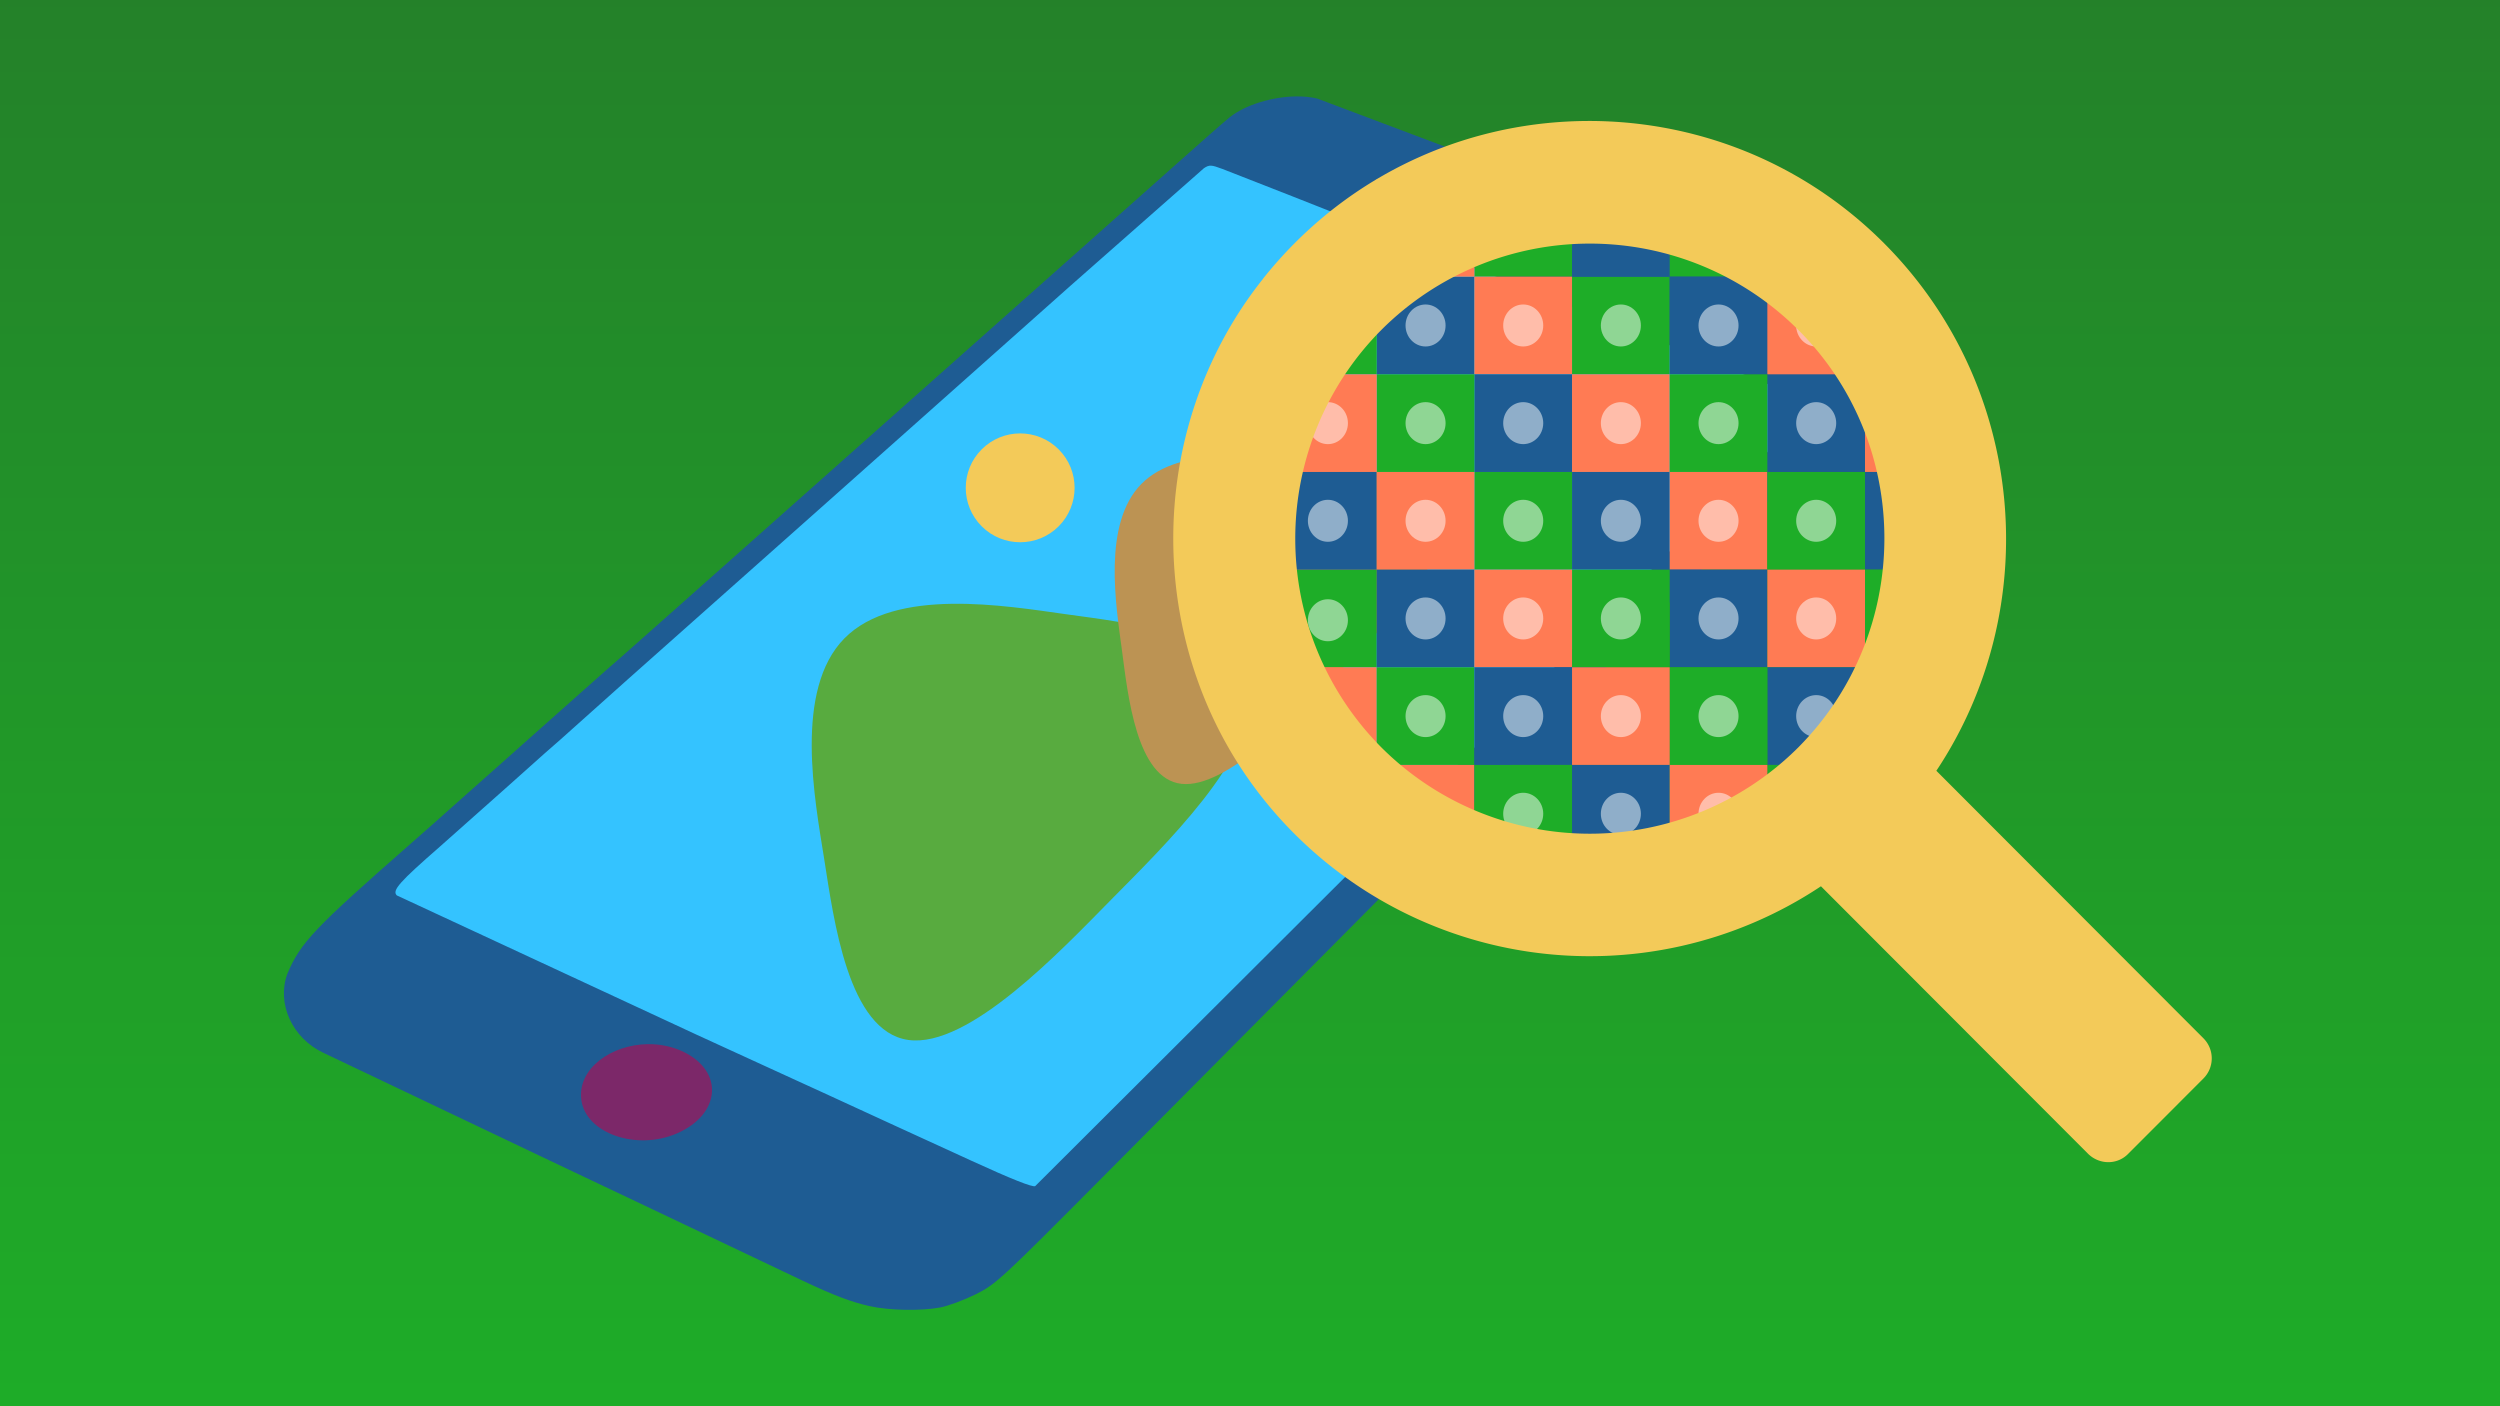
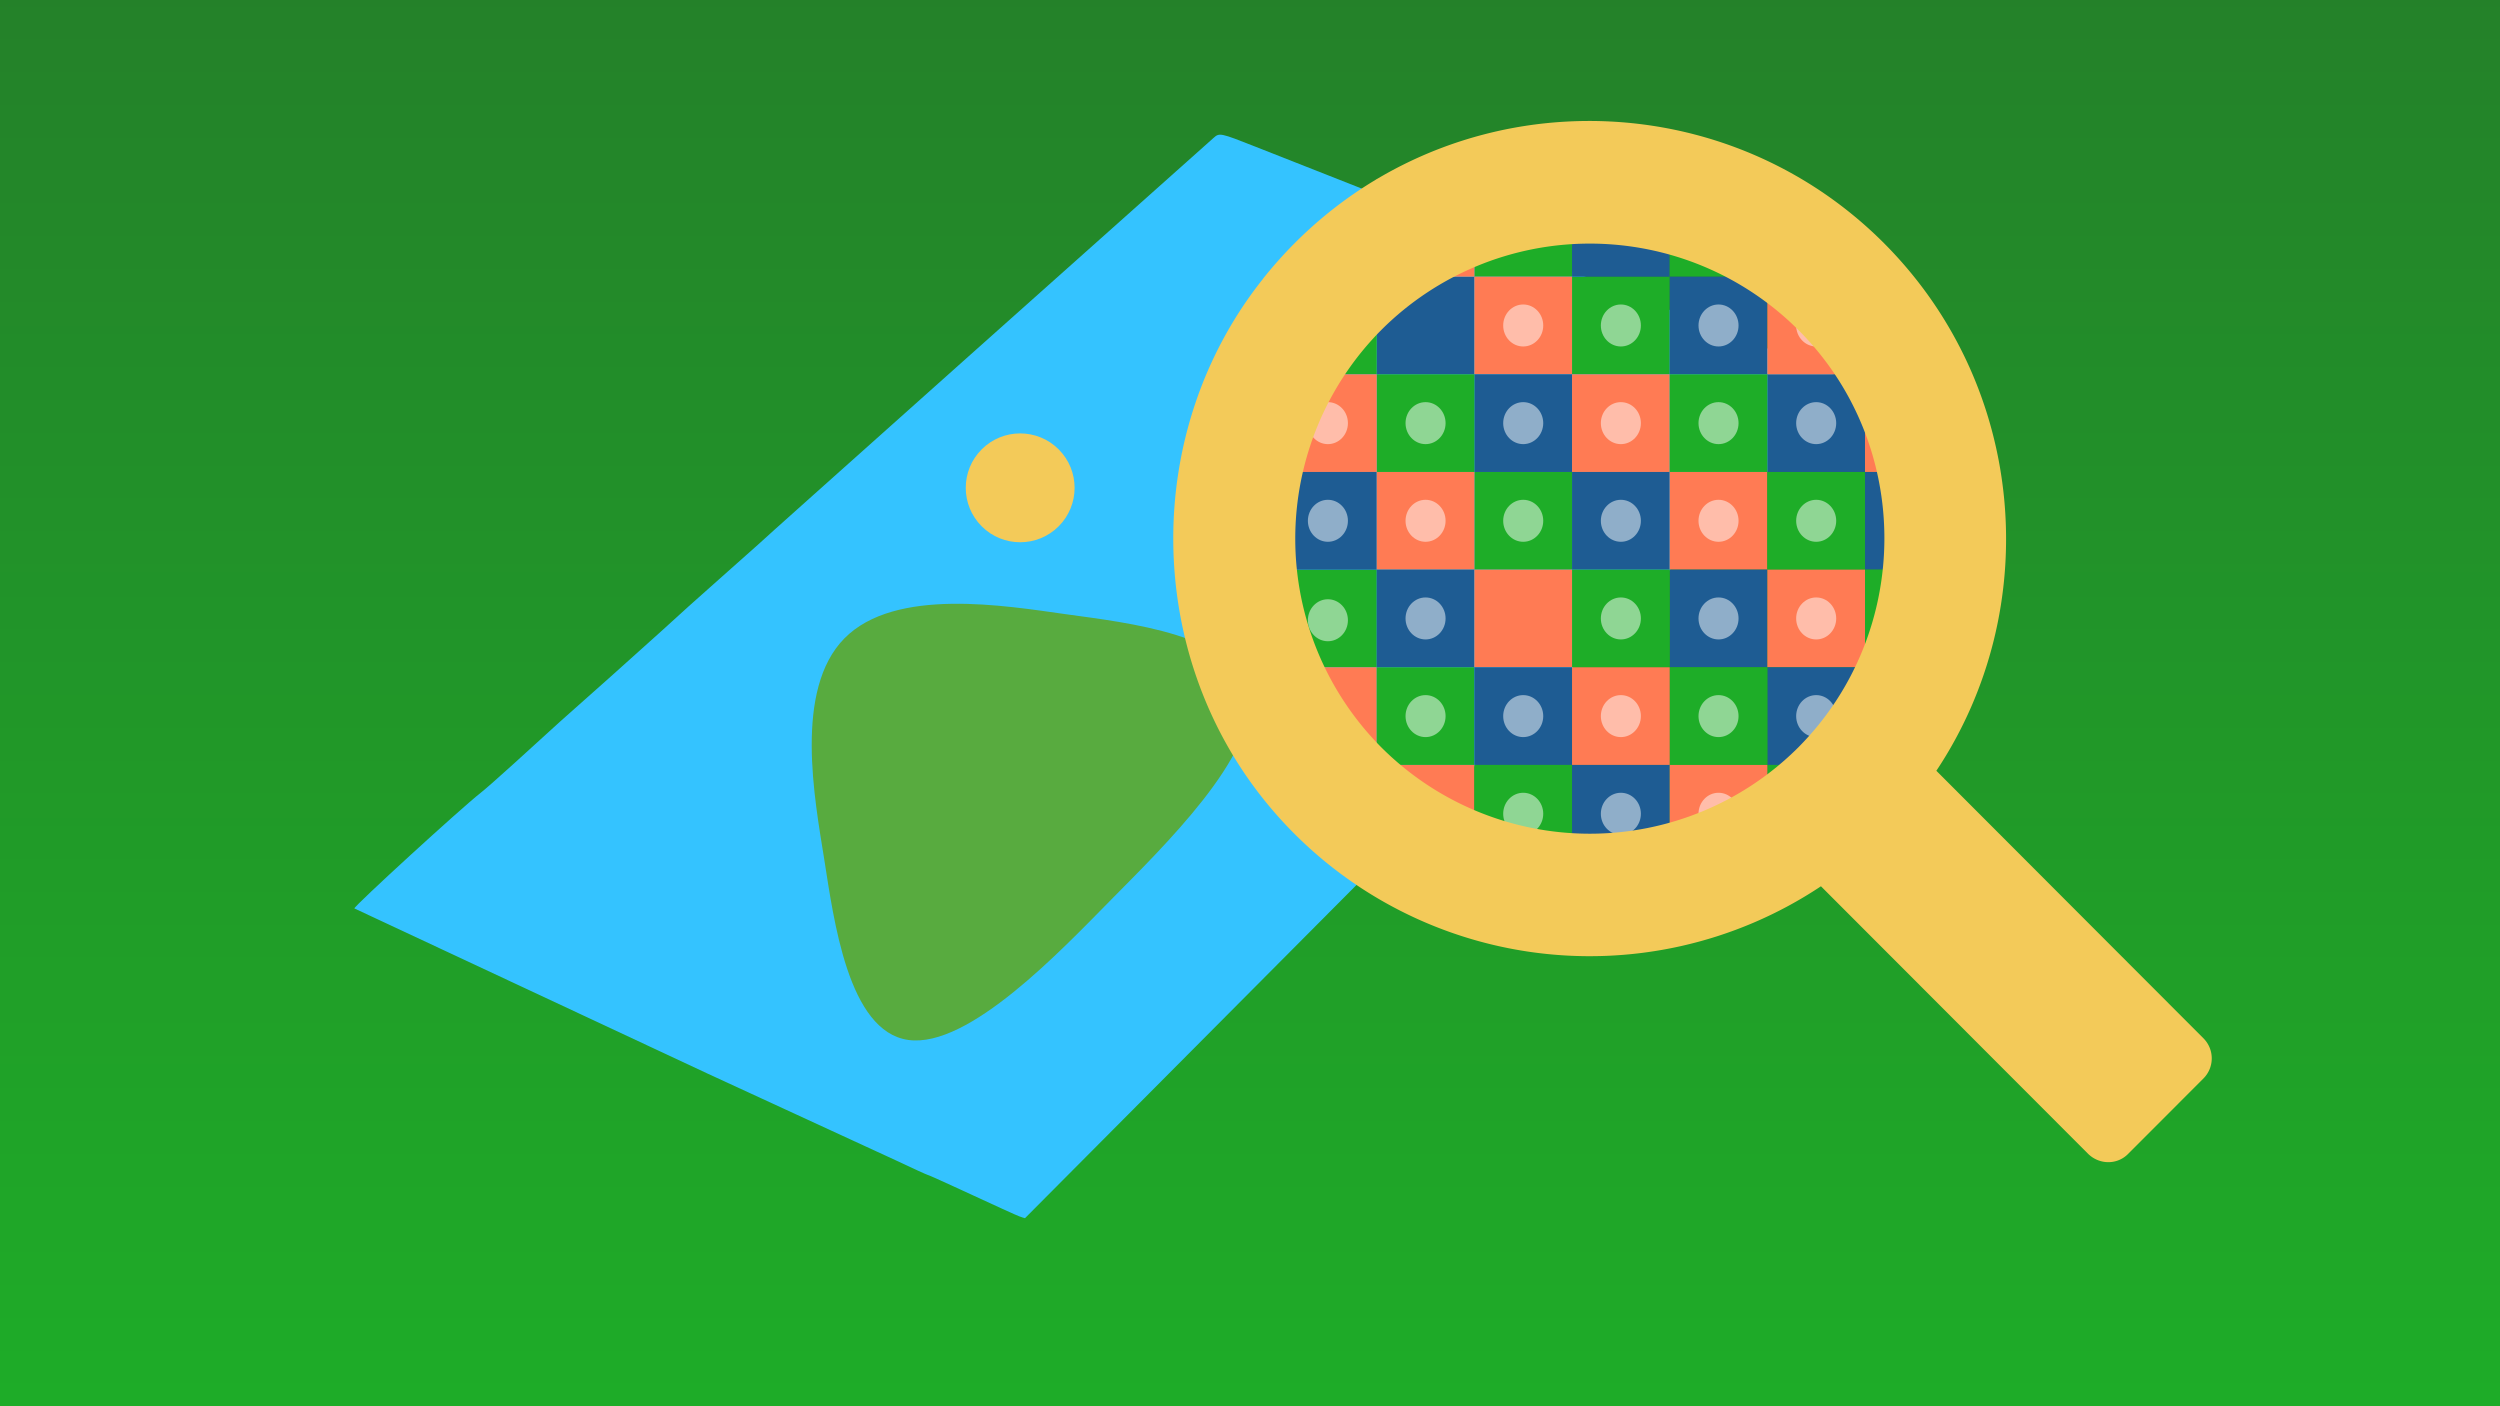
<svg xmlns="http://www.w3.org/2000/svg" xmlns:xlink="http://www.w3.org/1999/xlink" width="1280" height="720">
  <rect width="100%" height="100%" fill="#333333" stroke="none" />
  <style>.B{fill-opacity:.502}.C{fill:#1ead28}.D{fill:#1e5c93}.E{fill:#ff7b54}</style>
  <defs>
    <clipPath>
      <path d="M0 0h708.12v398.41H0z" fill="none" stroke-width="0" />
    </clipPath>
    <clipPath>
      <path d="M-14.17-14.17h736.48v426.75H-14.17z" fill="none" stroke-width="0" />
    </clipPath>
    <linearGradient id="C" x1="638.349" y1="733.525" x2="638.349" y2="-21.817" gradientUnits="userSpaceOnUse" spreadMethod="pad">
      <stop offset="0" stop-color="#1ead28" />
      <stop offset="1" stop-color="#248029" />
    </linearGradient>
    <path id="D" d="M704.885 141.647h50v50h-50z" />
  </defs>
  <path d="M0 0h1280v720H0z" fill="url(#C)" />
  <path d="M521.797 622.732c-2.11-.814-8.595-3.768-35.112-16-6.204-2.862-11.503-5.203-11.775-5.203s-7.429-3.273-15.904-7.273l-96.587-44.511-180.983-84.633c-.005-1.351 54.453-51.191 64.703-59.216 2.191-1.716 9.796-8.405 16.899-14.866l23.54-21.409 25.921-23.042 26.524-23.804c6.176-5.733 19.56-17.76 29.741-26.726l19.252-17.11c.407-.444 13.069-11.81 28.137-25.258l79.97-71.417 66.642-59.424 58.593-52.247c2.998-2.697 3.424-2.607 21.575 4.569l51.277 20.2 113.172 44.611 64.776 25.494 54.779 21.635 22.763 9.074-44.816 45.469L524.795 623.71c-.42-.064-1.77-.505-2.998-.979z" fill="#34c3ff" />
-   <path d="M314.211 583.913c-10.58-3.397-18.447-12.718-18.447-21.855 0-27.45 46.2-39.978 65.639-17.798 10.775 12.294 7.074 26.362-9.47 35.991-9.066 5.277-27.207 7.038-37.722 3.661z" fill="#7c2869" />
-   <path d="M663.366 49.362c-12.013.199-25.676 4.258-33.698 10.633-2.694 2.141-15.09 13.008-27.55 24.15l-96.477 85.718L342.59 314.669l-23.705 21.001c-3.451 2.953-12.369 10.814-19.819 17.467l-22.93 20.367-16.932 15.072-19.062 16.914-12.191 10.839c-.373.399-8.297 7.405-17.61 15.567-49.513 43.397-56.598 50.872-63.211 66.698h0c-5.588 15.141 2.412 32.865 18.385 40.413l39.283 18.702 42.67 20.311 28.446 13.549 27.092 12.861 26.415 12.525 81.532 38.754c16.003 7.555 24.668 10.848 34.285 13.03 9.815 2.227 26.099 2.55 36.05.714 4.013-.74 12.173-3.756 18.134-6.702 10.402-5.141 13.065-7.6 66.391-61.303l175.419-176.597 228.129-233.788c3.736-13.42-1.542-19.701-4.834-25.618-.514-.694-1.221-1.423-2.376-2.439-2.12-1.865-6.799-4.534-10.4-5.932l-14.673-5.686-18.964-7.347-20.996-8.122-20.319-7.889-31.156-12.075-92.789-35.957-78.294-29.491c-3.368-.848-7.189-1.209-11.194-1.143zm-43.342 35.46c1.307.053 2.99.604 5.863 1.685 5.985 2.251 51.925 20.332 110.034 43.307l44.701 17.615 54.861 21.679 61.623 24.364c27.554 10.842 29.812 11.988 29.812 15.133 0 1.054-88.844 90.949-197.431 199.768L530.024 607.29c-1.339.701-12.428-3.709-32.51-12.93l-38.606-17.692-37.929-17.443-14.901-6.807-49.443-22.663-153.471-71.304c-2.54-2.54 1.202-6.766 22.311-25.2l33.55-29.801 19.71-17.61c4.332-3.725 12.249-10.735 17.591-15.578l25.19-22.52 90.578-80.482 48.088-42.752 88.128-78.405 68.095-59.978c1.379-.91 2.312-1.357 3.619-1.304zm148.666 20.181c1.627-.016 4.122.963 8.924 2.926 4.261 1.743 15.572 6.147 25.134 9.786 18.872 7.183 21.516 9.384 17.898 14.906-2.652 4.048-4.782 4.054-14.287.034-4.098-1.733-14.939-6.055-24.092-9.604-18.218-7.064-20.94-9.422-17.29-14.993 1.327-2.025 2.085-3.039 3.712-3.056zm-265.759 91.829l-98.885 88.091 98.885-88.091zM331.655 534.61c6.247-.085 12.65 1.166 18.546 4.061 20.494 10.063 18.743 31.759-3.352 41.529-20.831 9.211-47.013.111-49.218-17.104-2.043-15.956 15.283-28.231 34.023-28.486z" class="D" />
+   <path d="M314.211 583.913z" fill="#7c2869" />
  <g transform="matrix(2.239 -2.239 2.239 2.239 -1277.214 -172.487)">
    <path d="M242.686 516.238c5.762-7.941 15.884-22.882 27.584-22.962s22.155 14.721 28.093 22.583 17.47 22.168 11.708 30.109-27.426 7.601-39.126 7.681-33.354.714-39.292-7.148 5.272-22.323 11.033-30.264z" fill="#58ab3f" />
-     <path d="M300.651 526.341c4.433-5.799 12.221-16.71 21.223-16.768s17.046 10.75 21.615 16.491 13.441 16.188 9.008 21.987-21.102 5.551-30.104 5.609-25.662.521-30.231-5.22 4.056-16.301 8.489-22.1z" fill="#bc9353" />
    <circle cx="307.568" cy="496.159" r="8.8" fill="#f3ca59" />
  </g>
  <use xlink:href="#D" class="D" />
  <g class="C">
    <use xlink:href="#D" x="50" y="-50" />
    <use xlink:href="#D" x="100" />
  </g>
  <use xlink:href="#D" x="100" y="-50" class="D" />
  <use xlink:href="#D" x="150" y="-50" class="C" />
  <g class="D">
    <use xlink:href="#D" x="150" />
    <use xlink:href="#D" x="200" y="50" />
  </g>
  <g class="E">
    <use xlink:href="#D" x="200" />
    <use xlink:href="#D" x="250" y="50" />
    <use xlink:href="#D" x="50" />
    <use xlink:href="#D" y="-50" />
  </g>
  <use xlink:href="#D" x="-50" class="C" />
  <use xlink:href="#D" x="50" y="50" class="D" />
  <g class="C">
    <use xlink:href="#D" y="50" />
    <use xlink:href="#D" x="-50" y="150" />
  </g>
  <g class="E">
    <use xlink:href="#D" x="100" y="50" />
    <use xlink:href="#D" x="-50" y="50" />
    <use xlink:href="#D" x="-50" y="200" />
  </g>
  <use xlink:href="#D" x="150" y="50" class="C" />
  <g class="D">
    <use xlink:href="#D" x="250" y="100" />
    <use xlink:href="#D" x="100" y="100" />
    <use xlink:href="#D" x="-50" y="100" />
  </g>
  <use xlink:href="#D" x="50" y="100" class="C" />
  <g class="E">
    <use xlink:href="#D" x="150" y="100" />
    <use xlink:href="#D" y="100" />
  </g>
  <use xlink:href="#D" x="200" y="100" class="C" />
  <g class="D">
    <use xlink:href="#D" x="150" y="150" />
    <use xlink:href="#D" y="150" />
  </g>
  <use xlink:href="#D" x="100" y="150" class="C" />
  <g class="E">
    <use xlink:href="#D" x="200" y="150" />
    <use xlink:href="#D" x="50" y="150" />
  </g>
  <g class="C">
    <use xlink:href="#D" x="250" y="150" />
    <use xlink:href="#D" y="200" />
  </g>
  <g class="D">
    <use xlink:href="#D" x="200" y="200" />
    <use xlink:href="#D" x="50" y="200" />
  </g>
  <use xlink:href="#D" x="150" y="200" class="C" />
  <g class="E">
    <use xlink:href="#D" x="100" y="200" />
    <use xlink:href="#D" y="250" />
  </g>
  <use xlink:href="#D" x="50" y="250" class="C" />
  <use xlink:href="#D" x="100" y="250" class="D" />
  <use xlink:href="#D" x="200" y="250" class="C" />
  <use xlink:href="#D" x="150" y="250" class="E" />
  <g fill="#fff" class="B">
    <ellipse cx="829.885" cy="216.647" rx="10.25" ry="10.75" />
    <ellipse cx="779.885" cy="216.647" rx="10.25" ry="10.75" />
    <ellipse cx="729.885" cy="216.647" rx="10.25" ry="10.75" />
    <ellipse cx="779.885" cy="166.647" rx="10.25" ry="10.75" />
    <ellipse cx="829.885" cy="166.647" rx="10.25" ry="10.75" />
-     <ellipse cx="729.885" cy="166.647" rx="10.25" ry="10.75" />
    <ellipse cx="879.885" cy="166.647" rx="10.25" ry="10.75" />
    <ellipse cx="879.885" cy="216.647" rx="10.25" ry="10.75" />
    <ellipse cx="929.885" cy="216.647" rx="10.25" ry="10.75" />
    <ellipse cx="929.885" cy="166.647" rx="10.25" ry="10.75" />
    <ellipse cx="679.885" cy="266.647" rx="10.25" ry="10.75" />
    <ellipse cx="729.885" cy="266.647" rx="10.25" ry="10.75" />
    <ellipse cx="779.885" cy="266.647" rx="10.25" ry="10.75" />
    <ellipse cx="829.885" cy="266.647" rx="10.25" ry="10.75" />
    <ellipse cx="879.885" cy="266.647" rx="10.25" ry="10.75" />
    <ellipse cx="929.885" cy="266.647" rx="10.25" ry="10.75" />
    <ellipse cx="929.885" cy="316.647" rx="10.25" ry="10.75" />
    <ellipse cx="879.885" cy="316.647" rx="10.25" ry="10.75" />
    <ellipse cx="829.885" cy="316.647" rx="10.25" ry="10.75" />
-     <ellipse cx="779.885" cy="316.647" rx="10.25" ry="10.75" />
    <ellipse cx="729.885" cy="316.647" rx="10.25" ry="10.75" />
    <ellipse cx="679.885" cy="317.566" rx="10.25" ry="10.75" />
    <ellipse cx="729.885" cy="366.647" rx="10.25" ry="10.75" />
    <ellipse cx="779.885" cy="366.647" rx="10.25" ry="10.75" />
    <ellipse cx="829.885" cy="366.647" rx="10.25" ry="10.75" />
    <ellipse cx="879.885" cy="366.647" rx="10.25" ry="10.75" />
    <ellipse cx="929.885" cy="366.647" rx="10.25" ry="10.75" />
    <ellipse cx="779.885" cy="416.647" rx="10.25" ry="10.75" />
    <ellipse cx="829.885" cy="416.647" rx="10.25" ry="10.75" />
    <ellipse cx="879.885" cy="416.647" rx="10.25" ry="10.75" />
    <ellipse cx="679.885" cy="216.647" rx="10.25" ry="10.75" />
  </g>
  <path d="M646.685 142.734c-62.133 77.966-61.109 191.719 1.998 268.636a213.695 213.695 0 0 0 283.644 42.404l136.653 136.853c5.844 5.868 15.209 5.868 20.778 0l38.284-38.334a14.559 14.559 0 0 0 0-20.802L991.414 394.638c55.241-83.036 46.375-196.538-26.621-269.935-88.979-89.354-237.519-83.26-318.157 18.031zm274.03 239.942a150.987 150.987 0 0 1-213.445 0 151.587 151.587 0 0 1 0-213.77 150.987 150.987 0 0 1 213.445 0c58.787 58.637 58.787 154.609 0 213.77z" fill="#f3ca59" />
</svg>